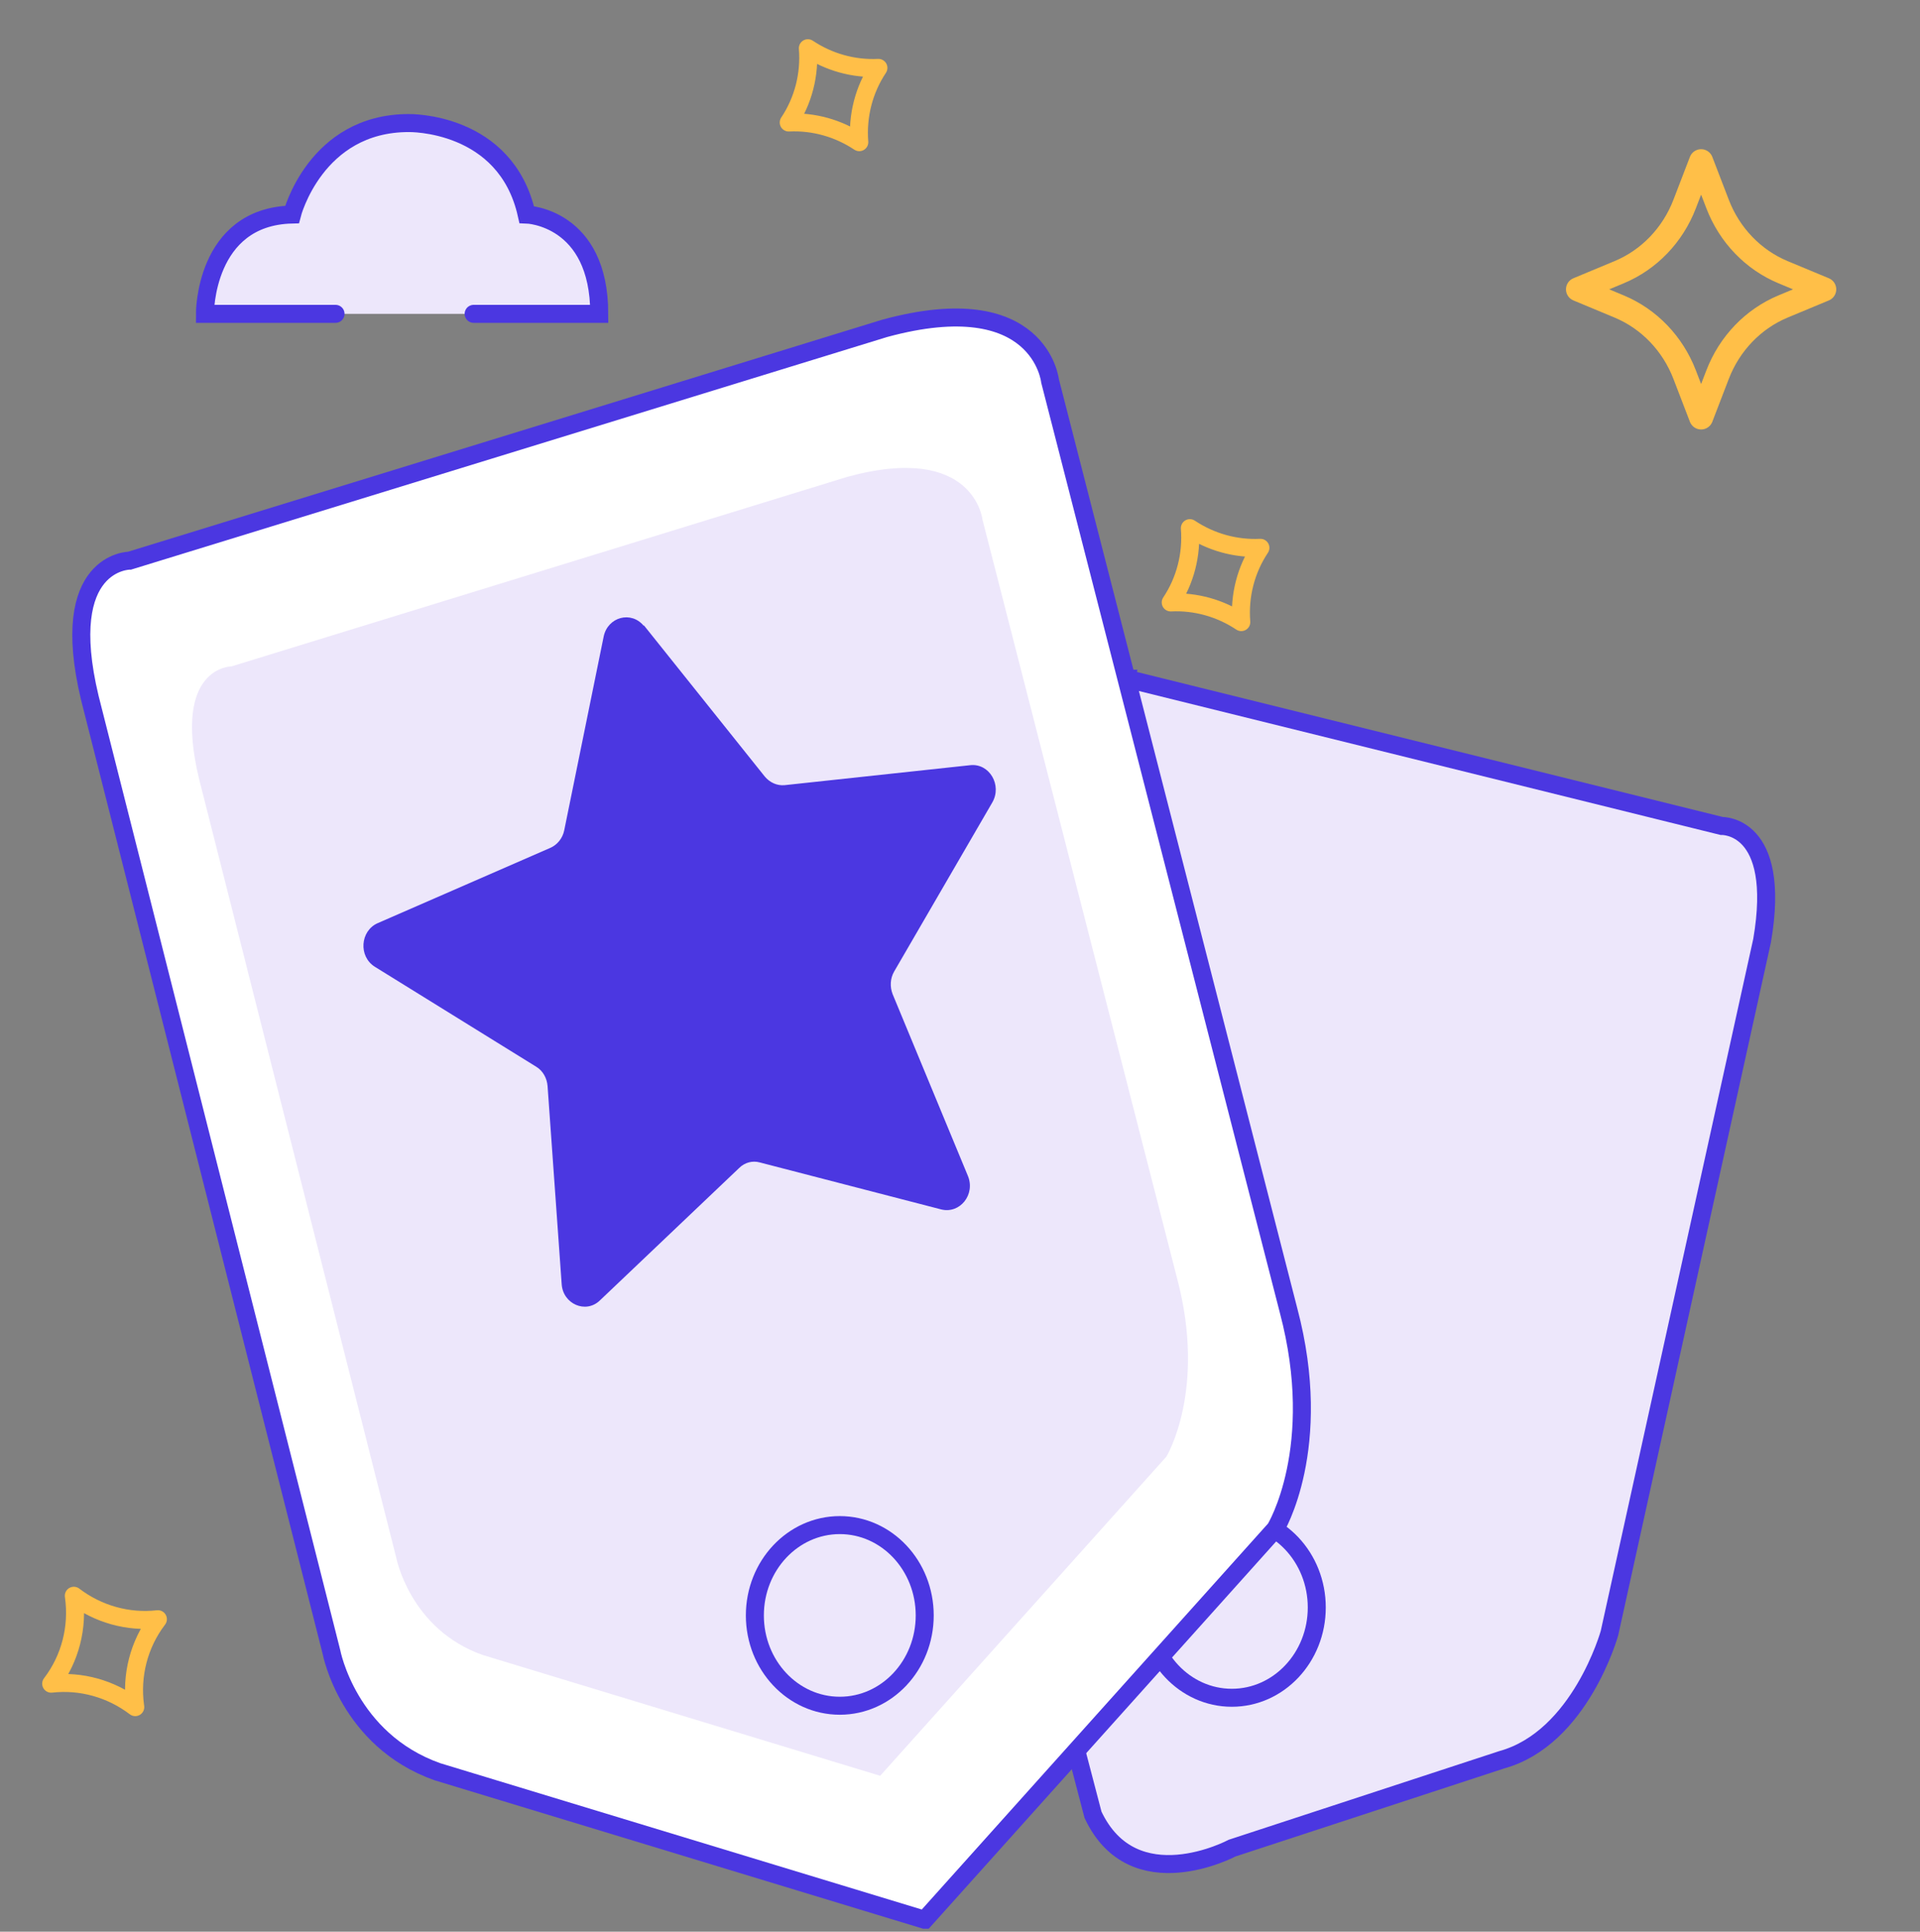
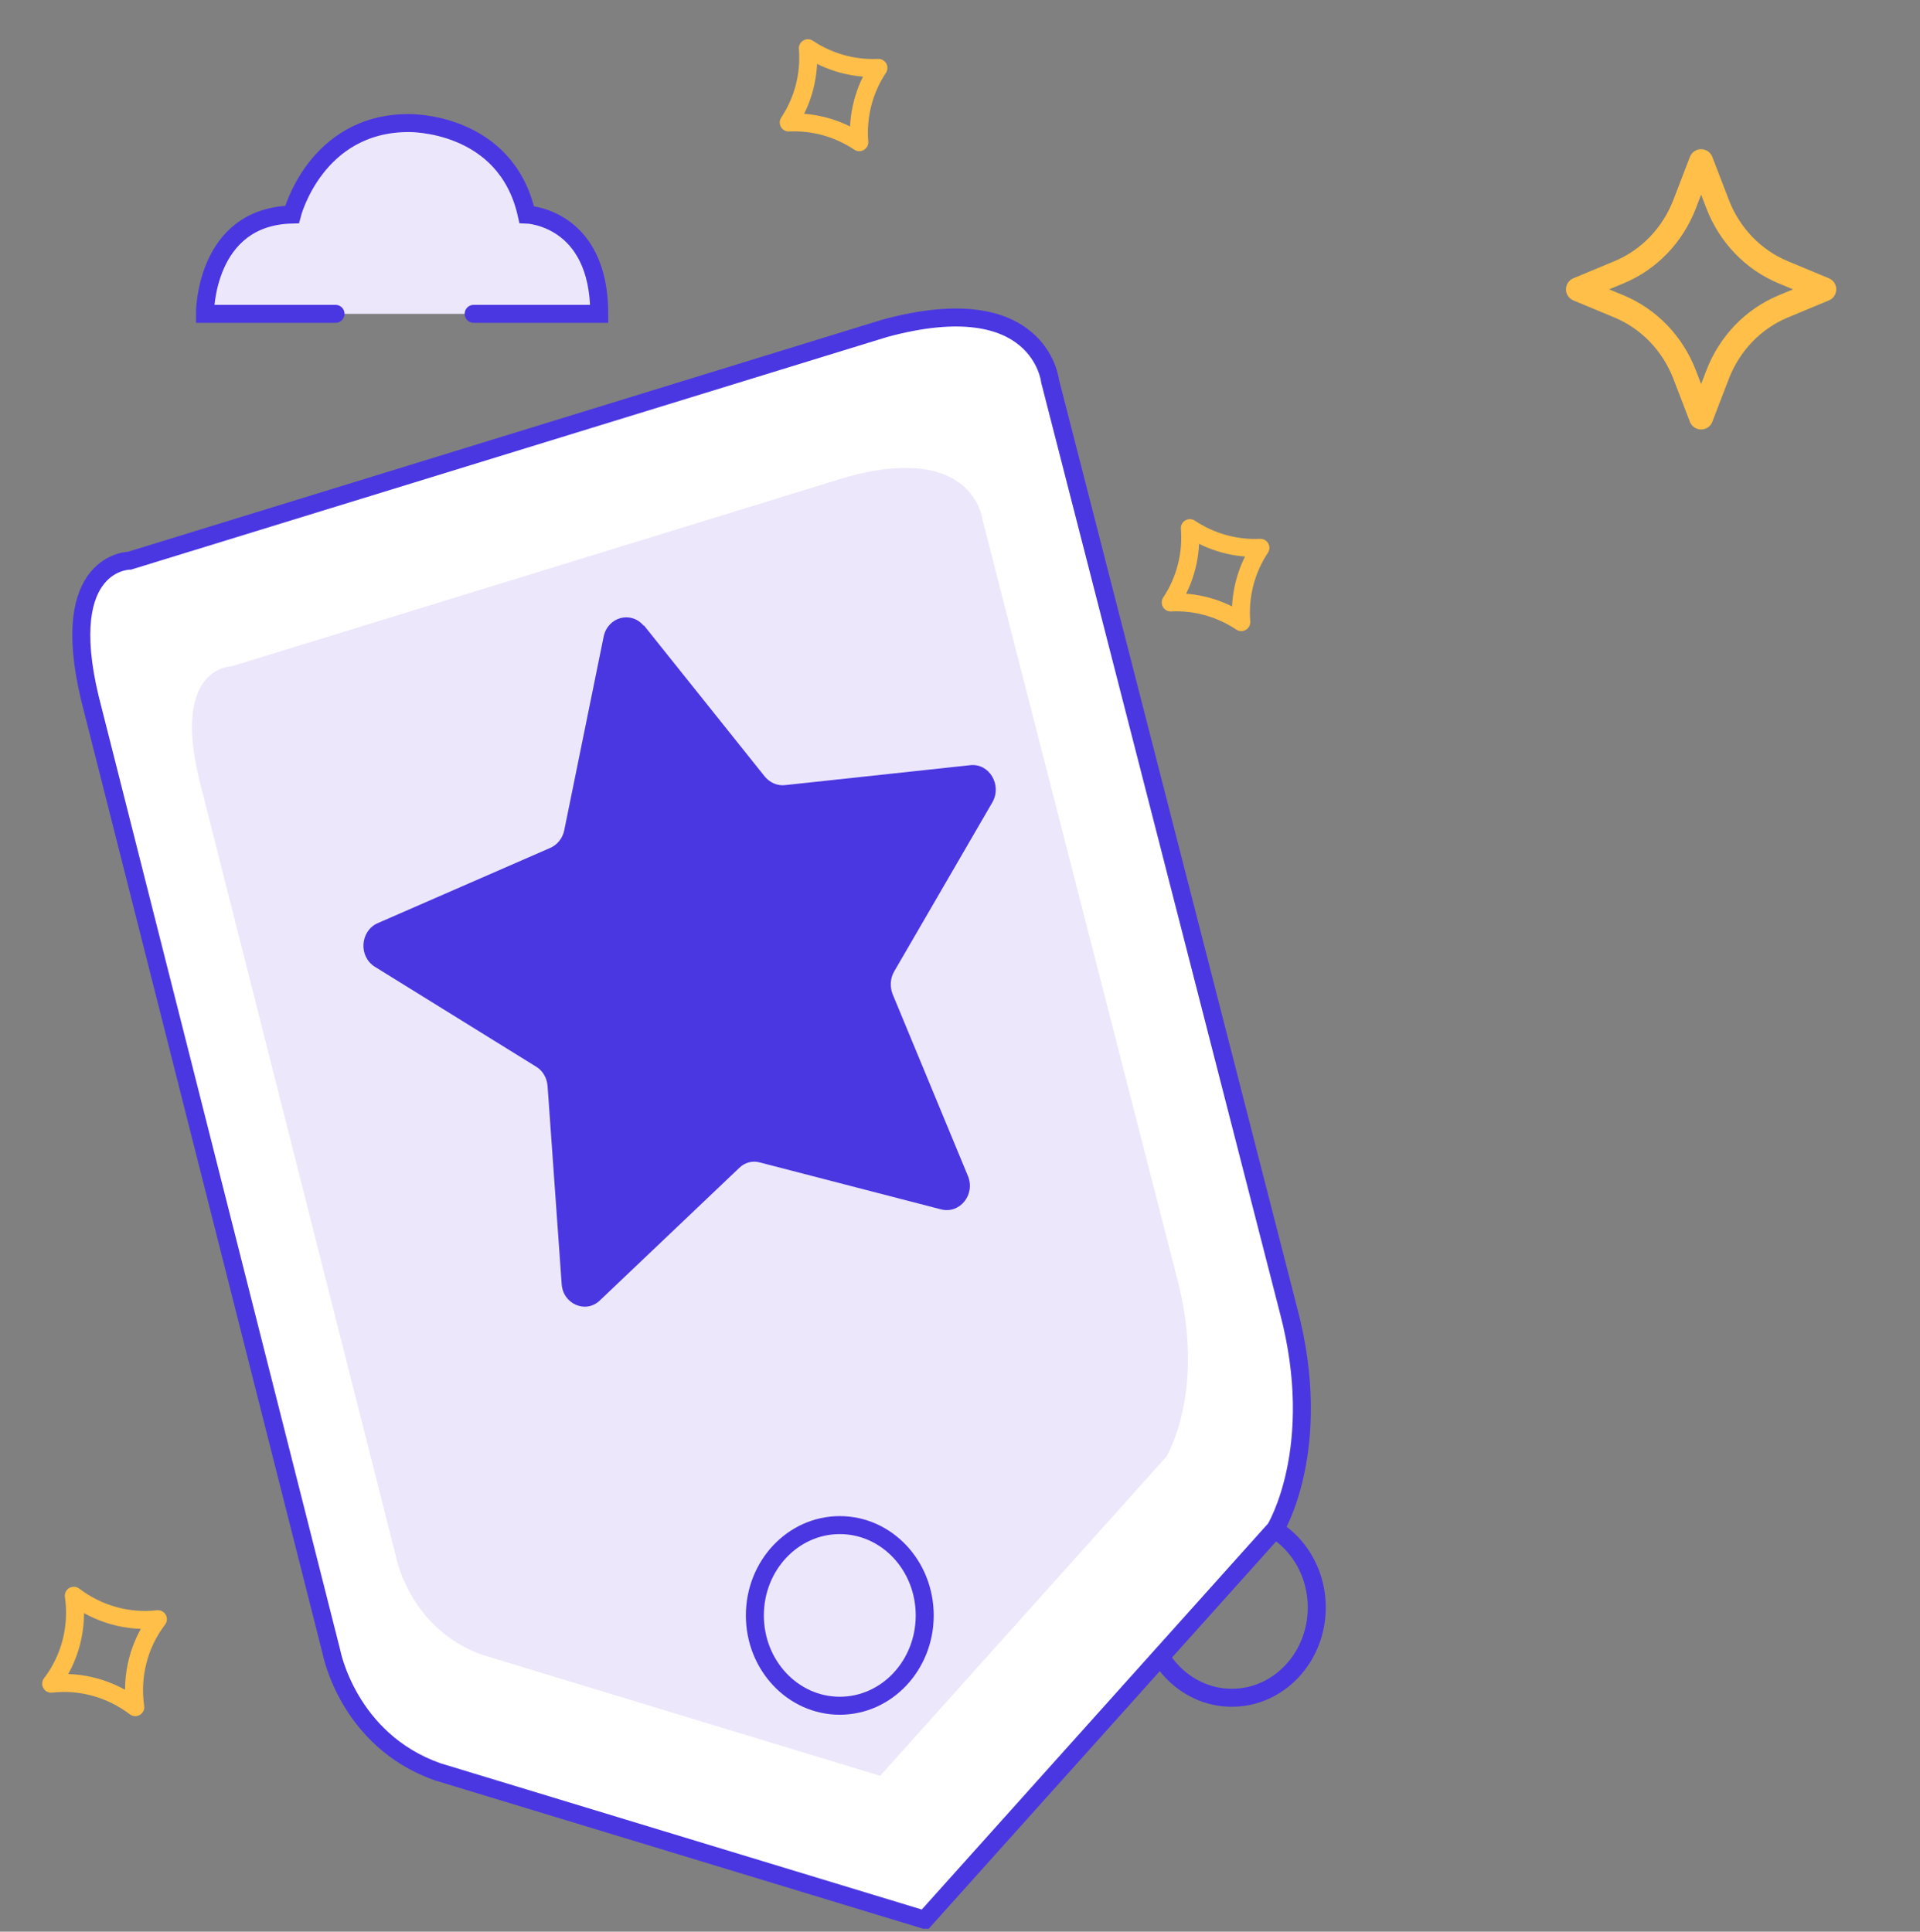
<svg xmlns="http://www.w3.org/2000/svg" width="160" height="161" viewBox="0 0 160 161" fill="none">
  <rect x="0" y="0" width="160" height="161" fill="#808080" stroke="none" />
-   <path d="M93.878 56.565L143.472 68.842C143.472 68.842 148.513 68.647 146.841 78.397L134.123 136.116C134.123 136.116 131.694 144.865 125.139 146.671L102.679 154.031C102.679 154.031 94.453 158.42 91.084 151.254L83.589 122.589L93.905 56.565H93.878Z" fill="#EDE7FB" stroke="#4B37E1" stroke-width="1.5" stroke-miterlimit="10" />
  <path d="M102.653 141.502C106.562 141.502 109.731 138.132 109.731 133.975C109.731 129.817 106.562 126.447 102.653 126.447C98.745 126.447 95.576 129.817 95.576 133.975C95.576 138.132 98.745 141.502 102.653 141.502Z" stroke="#4B37E1" stroke-width="1.5" stroke-miterlimit="10" stroke-linecap="round" />
  <path d="M77.06 160L106.284 127.419C106.284 127.419 110.41 120.669 107.38 109.225L87.506 31.757C87.506 31.757 86.671 23.841 73.717 27.369L10.804 46.728C10.804 46.728 4.745 46.728 7.487 58.172L27.623 137.696C27.623 137.696 29.007 145.029 36.45 147.667L77.034 160H77.06Z" fill="white" stroke="#4B37E1" stroke-width="1.5" stroke-miterlimit="10" stroke-linecap="round" />
  <path d="M73.352 148L97.198 121.405C97.198 121.405 100.565 115.896 98.094 106.555L81.876 43.321C81.876 43.321 81.194 36.86 70.624 39.739L19.288 55.542C19.288 55.542 14.344 55.542 16.581 64.883L33.012 129.794C33.012 129.794 34.141 135.78 40.215 137.933L73.331 148H73.352Z" fill="#EDE7FB" />
  <path d="M53.649 52.108L63.73 64.719C64.147 65.219 64.748 65.496 65.375 65.441L80.862 63.774C82.455 63.608 83.525 65.441 82.69 66.885L74.515 80.968C74.176 81.551 74.15 82.245 74.385 82.856L80.653 97.995C81.305 99.55 80 101.189 78.433 100.8L63.312 96.883C62.711 96.717 62.058 96.883 61.588 97.356L49.993 108.383C48.817 109.522 46.911 108.688 46.806 107.022L45.631 90.523C45.579 89.856 45.24 89.245 44.691 88.912L31.241 80.579C29.857 79.718 30.014 77.579 31.477 76.94L45.866 70.663C46.441 70.413 46.885 69.857 47.016 69.218L50.306 53.053C50.646 51.414 52.604 50.886 53.649 52.164V52.108Z" fill="#4B37E1" />
  <path d="M69.983 142.166C73.891 142.166 77.06 138.796 77.06 134.639C77.06 130.481 73.891 127.111 69.983 127.111C66.074 127.111 62.905 130.481 62.905 134.639C62.905 138.796 66.074 142.166 69.983 142.166Z" fill="#EDE7FB" stroke="#4B37E1" stroke-width="1.5" stroke-miterlimit="10" />
  <path d="M140.387 31.224C139.391 28.634 137.418 26.581 134.929 25.544L131.499 24.115L134.929 22.687C137.418 21.65 139.391 19.597 140.387 17.006L141.759 13.435L143.132 17.006C144.127 19.597 146.1 21.65 148.589 22.687L152.02 24.115L148.589 25.544C146.1 26.581 144.127 28.634 143.132 31.224L141.759 34.795L140.387 31.224Z" stroke="#FFBF48" stroke-width="2" stroke-linejoin="round" />
  <path d="M4.301 140.281C5.848 138.235 6.516 135.637 6.16 133.059L6.152 133C8.165 134.536 10.676 135.236 13.157 134.954L13.122 135.001C11.575 137.048 10.906 139.645 11.263 142.223L11.271 142.282C9.257 140.747 6.746 140.047 4.265 140.328L4.301 140.281Z" stroke="#FFBF48" stroke-width="1.5" stroke-linejoin="round" />
  <path d="M71.607 11.85C69.861 10.685 67.8 10.11 65.728 10.21C66.936 8.399 67.498 6.217 67.322 4.019C69.068 5.183 71.129 5.758 73.201 5.658C71.993 7.47 71.431 9.652 71.607 11.85Z" stroke="#FFBF48" stroke-width="1.5" stroke-linejoin="round" />
  <path d="M103.44 51.85C101.694 50.685 99.633 50.11 97.561 50.211C98.77 48.399 99.331 46.217 99.155 44.019C100.901 45.183 102.962 45.758 105.034 45.658C103.826 47.47 103.264 49.652 103.44 51.85Z" stroke="#FFBF48" stroke-width="1.5" stroke-linejoin="round" />
  <path d="M27.961 26.158H17.077C17.077 26.158 17.027 18.056 24.333 17.88C24.333 17.88 26.276 10.256 34.058 10.256C34.058 10.256 42.156 10.08 43.891 17.88C43.891 17.88 49.938 18.073 49.938 26.158H39.471" fill="#EDE7FB" />
  <path d="M27.961 26.158H17.077C17.077 26.158 17.027 18.056 24.333 17.88C24.333 17.88 26.276 10.256 34.058 10.256C34.058 10.256 42.156 10.08 43.891 17.88C43.891 17.88 49.938 18.073 49.938 26.158H39.471" stroke="#4B37E1" stroke-width="1.5" stroke-miterlimit="10" stroke-linecap="round" />
</svg>